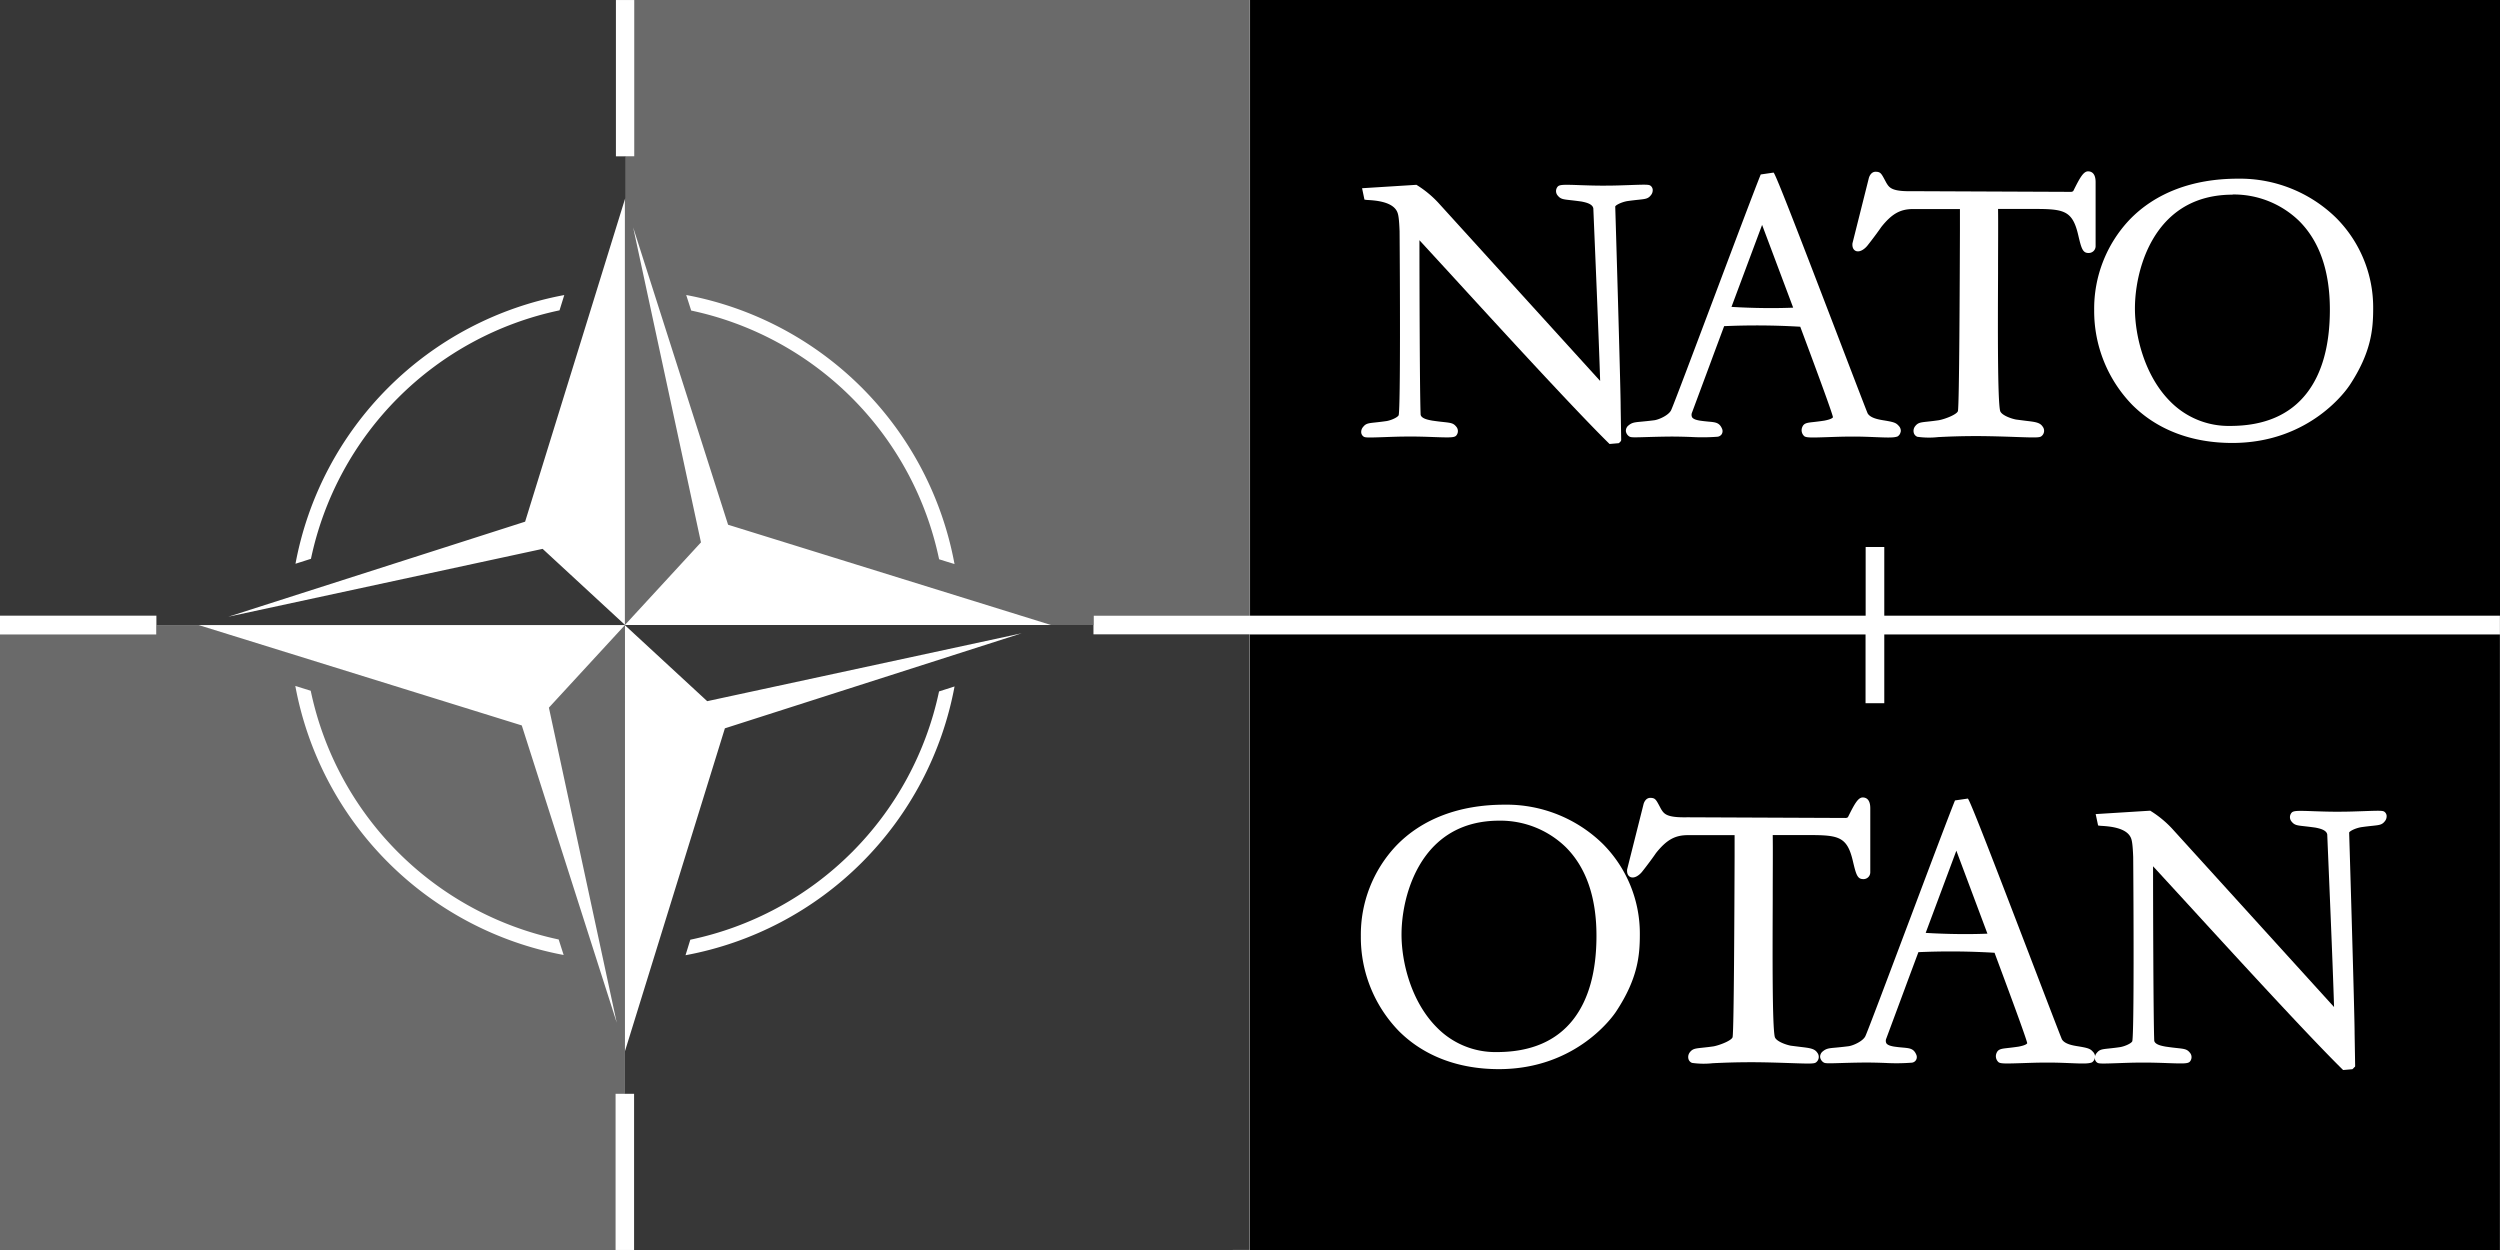
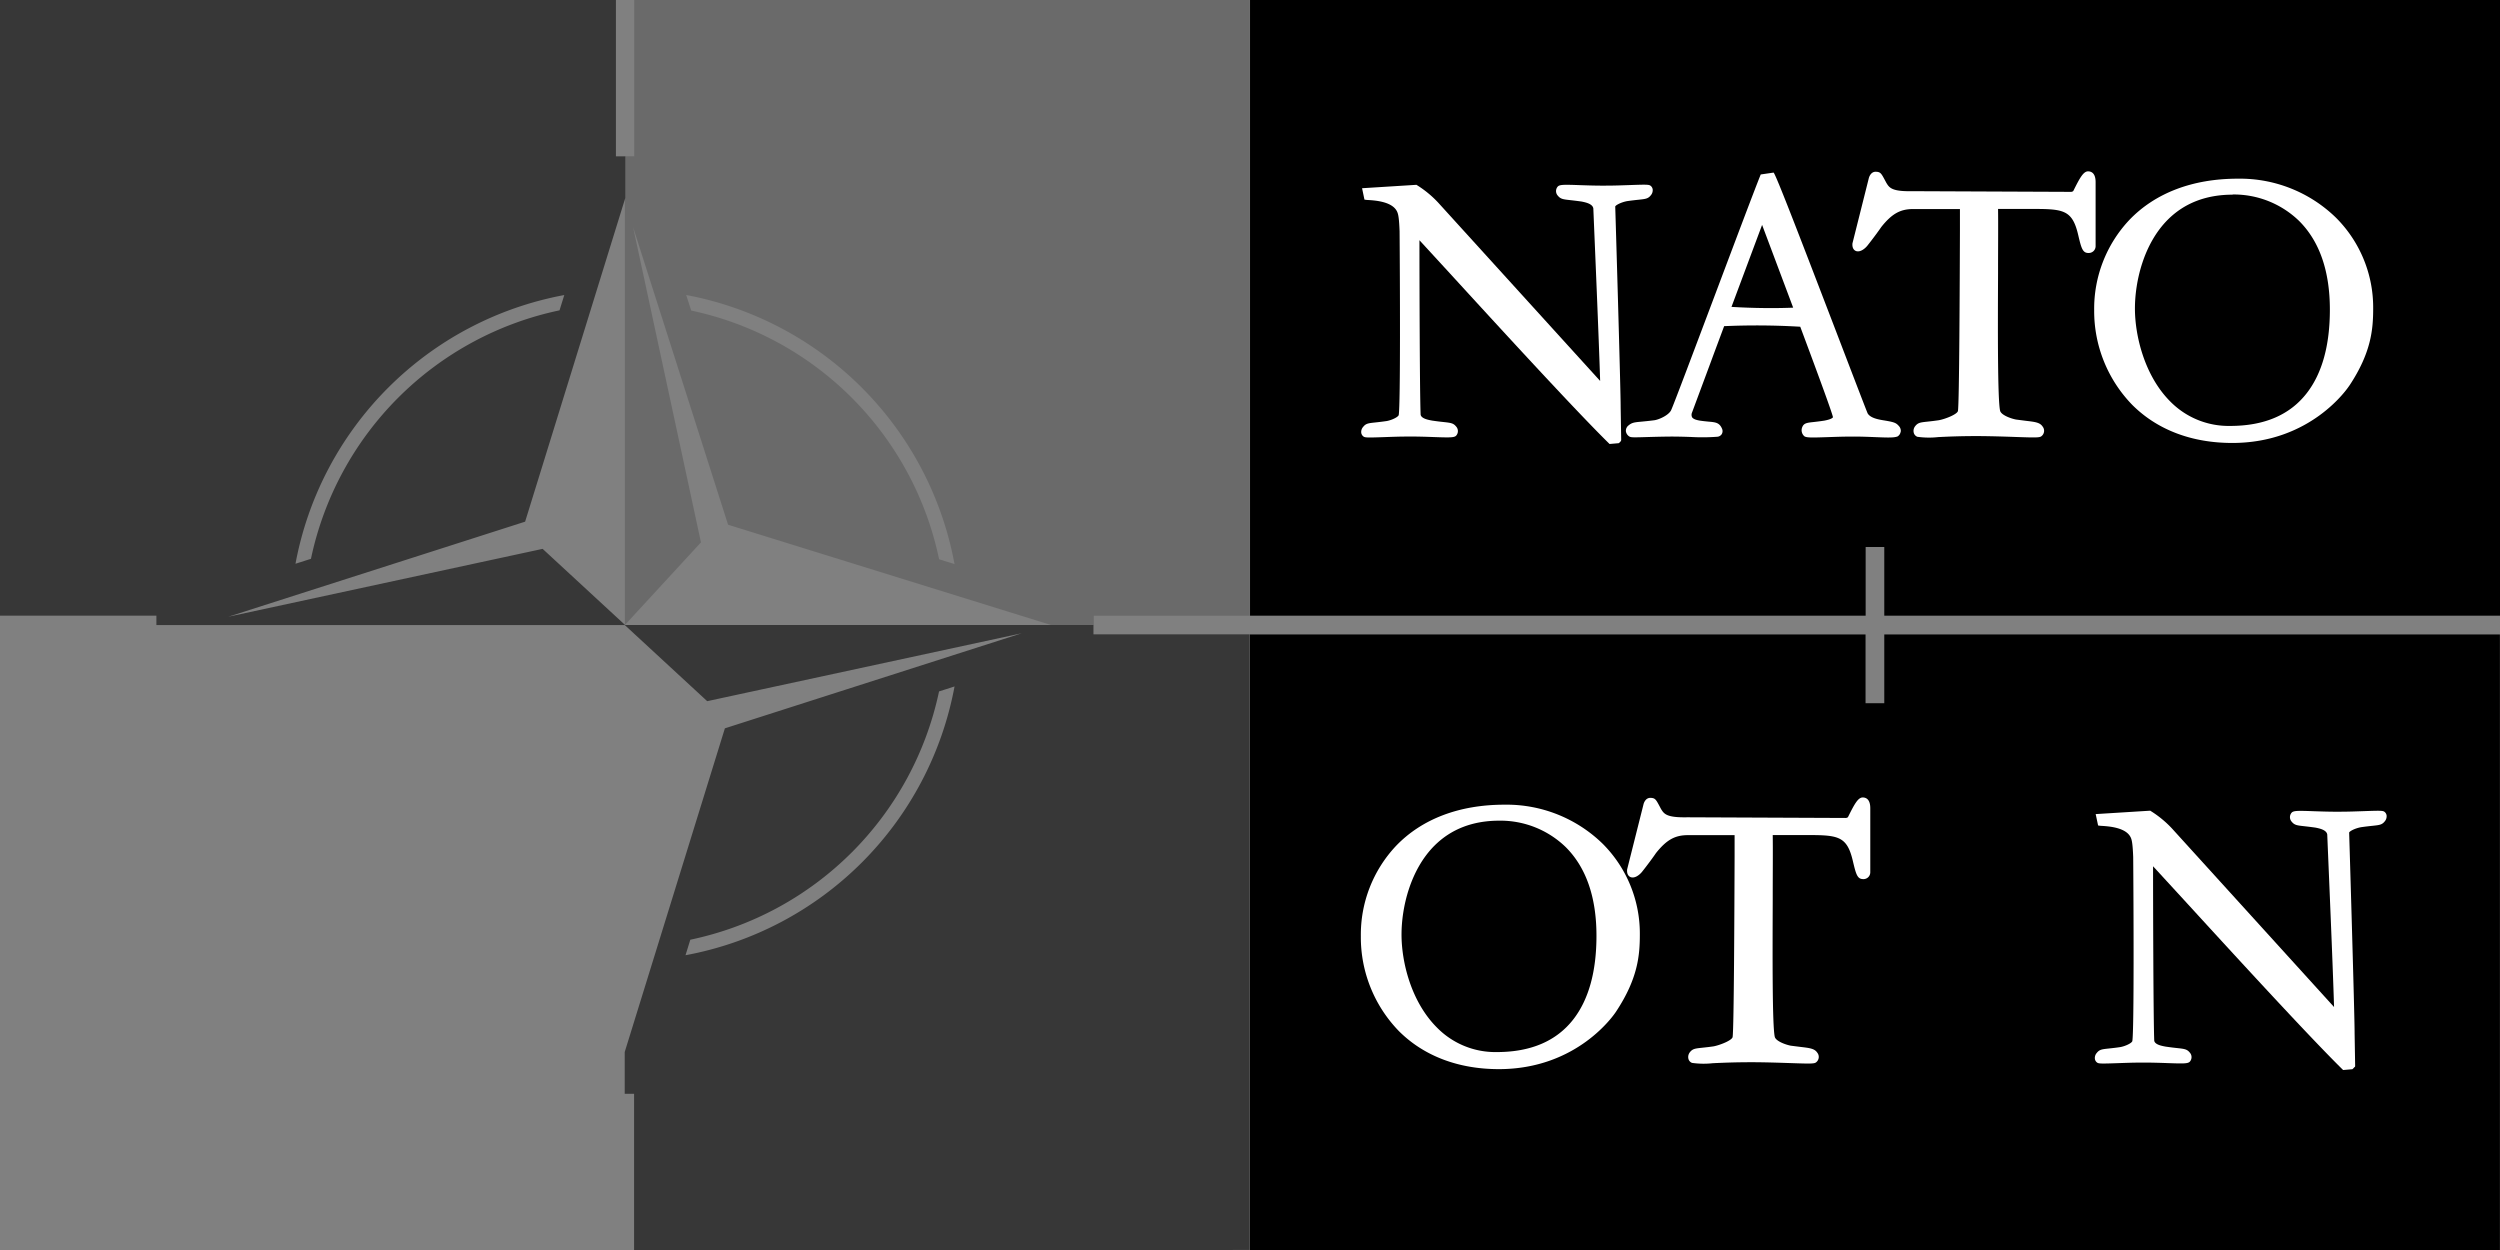
<svg xmlns="http://www.w3.org/2000/svg" viewBox="0 0 733.7 366.86">
  <rect x="0" y="0" width="733.7" height="366.86" fill="#808080" stroke="none" />
  <defs>
    <style>.cls-1,.cls-5{fill:#fff;}.cls-2,.cls-5{fill-rule:evenodd;}.cls-3{fill:#6a6a6a;}.cls-4{fill:#373737;}</style>
  </defs>
  <g id="Layer_2" data-name="Layer 2">
    <g id="Layer_1-2" data-name="Layer 1">
-       <rect class="cls-1" y="0.01" width="733.66" height="366.83" />
      <path class="cls-2" d="M553,186.2v20.18h-5.5V186.2H366.84V366.86H733.67V186.2Z" />
      <path id="g" class="cls-3" d="M183.39,183.43l22.33-24.25-19.9-92.44L213.68,154l94.85,29.45H321v-2.75H366.8V0H186.14V45.86h-2.75Zm96.75-17.88-4.53-1.41a94.39,94.39,0,0,0-72.76-73l-1.46-4.56a98.54,98.54,0,0,1,78.75,79Z" />
      <path id="h" class="cls-4" d="M366.76,366.84V186.17H320.91v-2.75H183.34l24.21,22.36,92.3-19.93-87.11,27.9-29.4,95V321h2.75v45.86ZM201.19,280.33l1.4-4.54a94.37,94.37,0,0,0,73-72.87l4.55-1.46a98.55,98.55,0,0,1-78.9,78.87Z" />
-       <path id="g-2" data-name="g" class="cls-3" d="M183.42,183.43l-22.33,24.25L181,300.13,153.13,212.9,58.28,183.44H45.85v2.76H0V366.85H180.66V321h2.75ZM86.66,201.31l4.53,1.41a94.42,94.42,0,0,0,72.77,73l1.46,4.55a98.56,98.56,0,0,1-78.76-79Z" />
      <path id="h-2" data-name="h" class="cls-4" d="M0,0V180.69H45.9v2.75H183.46l-24.21-22.36L67,181l87.11-27.9,29.4-95V45.88h-2.75V0ZM165.62,86.54l-1.41,4.54A94.39,94.39,0,0,0,91.26,164l-4.54,1.45a98.52,98.52,0,0,1,78.9-78.86Z" />
      <path class="cls-2" d="M366.86,0V180.69H547.53V160.53H553v20.16H733.7V0Z" />
      <path id="i" class="cls-5" d="M612.94,74.25c-1.71,0-2.1-1.33-3-5.17-1.79-7.77-4.49-7.77-14.55-7.76l-9,0c.07,4.09,0,11.35,0,19-.07,16.51-.14,37,.6,40.21.29,1.29,3.22,2.33,4.7,2.6l2.79.36c2.88.34,4.19.49,5,1.71a2,2,0,0,1-.38,2.83c-.54.42-1.6.42-7.36.22-3.08-.11-6.91-.24-11.32-.27-5.47,0-9,.17-11.63.3a24.37,24.37,0,0,1-6.08-.09,1.72,1.72,0,0,1-1.07-1.23,2.21,2.21,0,0,1,.47-1.94c.8-1,1.56-1.06,3.58-1.28.93-.1,2-.22,3.3-.41,1.78-.31,5.45-1.72,5.63-2.74.39-2.53.52-36.64.58-53l0-6.24-13.72,0c-3.83,0-6.28,1.42-9.36,5.27-.71,1.06-2.69,3.74-4.09,5.49-.82,1-2.2,2-3.37,1.55-.44-.19-1.14-.72-1-2.25l4.77-19c.16-.74.77-2,2-2,1.43,0,1.68.46,2.73,2.42l.45.84c.88,1.44,1.58,2.57,7.72,2.44l46.48.2c.22,0,.63-.12.71-.36,1.81-3.63,2.89-5.66,4.28-5.66,1,0,2.22.56,2.22,3.16l0,18.79a2,2,0,0,1-2.15,2" />
      <path id="j" class="cls-5" d="M475.71,129.44c-.53.58-.6.62-.69.63l-2.65.23c-10.29-10.1-33.14-35.09-46.79-50l-9-9.8c0,9.15.07,44.85.35,51.22.24,1.15,2.3,1.52,3.4,1.72,1.42.21,2.49.33,3.26.41,2.17.24,2.93.32,3.73,1.3a2,2,0,0,1,0,2.74c-.59.56-1.93.54-6.5.38-1.9-.07-4.79-.18-7.64-.15-2.54,0-5.05.1-7.06.17-4.6.16-5.46.16-5.92-.15a1.65,1.65,0,0,1-.7-1.11,2.24,2.24,0,0,1,.58-1.77c.79-1,1.54-1.06,3.58-1.28.91-.1,2-.22,3.3-.41,1.6-.29,3.45-1.23,3.54-1.79.53-3.15.36-40,.25-53.95-.14-3.69-.37-4.78-.6-5.4-1.15-3.23-6.38-3.59-8.61-3.73a7.15,7.15,0,0,1-1.1-.12l-.7-3.34,15.95-1a30.64,30.64,0,0,1,6.39,5.23l47.53,52.33c-.39-12.84-1.64-41.88-2-50.64-.24-1.39-2.37-1.78-3.39-2-1.59-.23-2.74-.35-3.42-.43-2-.22-2.79-.3-3.59-1.28a2,2,0,0,1,0-2.74c.6-.56,1.94-.54,6.53-.37,2.16.07,4.87.17,7.61.14,2.55,0,5-.1,7.07-.17,4.59-.16,5.45-.16,5.92.16a1.6,1.6,0,0,1,.69,1.11,2.29,2.29,0,0,1-.57,1.76c-.8,1-1.56,1.06-3.59,1.28-.89.09-1.94.21-3.31.4-1.95.36-3.54,1.29-3.52,1.62s1.62,54.22,1.59,58.87l.16,9.66-.08.22Z" />
      <path id="k" class="cls-5" d="M508.11,90.06c2.72.17,10.25.56,18.15.23L517.14,66l-9,24.11Zm49.7,36.61a2,2,0,0,1-.88,1.4c-1,.42-2.77.37-6.32.23-2-.08-4.66-.2-7.43-.17-2.42,0-4.62.09-6.86.16-4.74.16-6.13.18-6.78-.26a2.35,2.35,0,0,1-.61-2.69c.48-1.17,1.37-1.27,3.31-1.48.84-.1,1.85-.21,3.14-.41.66-.13,2.22-.44,2.56-1-.13-.88-2.85-8.4-6.71-18.8l-2.89-7.76A215.93,215.93,0,0,0,506,95.72l-3.16,8.48-1,2.71-5.26,14.15a1.69,1.69,0,0,0,0,1.37c.38.64,1.52.87,2.2,1,1.16.17,2,.25,2.75.32,2,.18,3.11.29,3.87,2.11a1.73,1.73,0,0,1-.11,1.56,1.71,1.71,0,0,1-1.32.76,58.86,58.86,0,0,1-7.77.06c-1.76-.06-4.08-.14-6.65-.11s-4.57.09-6.28.14c-3.89.12-4.61.12-5.06-.15a2.17,2.17,0,0,1-1.05-1.61,2,2,0,0,1,.81-1.68c1-.84,1.81-.9,3.72-1.08.94-.09,2.16-.2,3.84-.42,1.3-.18,4.14-1.42,4.89-2.91.6-1.19,6.81-17.73,12.83-33.71l.26-.69c5.43-14.43,11.59-30.8,13.23-34.82l3.78-.55c.73.73,7.9,19.42,18,45.74,4.87,12.72,9.08,23.72,9.6,24.93.82,1.38,3.18,1.78,4.44,2,3.29.53,3.86.73,4.69,1.67a2.11,2.11,0,0,1,.59,1.69" />
      <path id="l" class="cls-5" d="M655.23,57.13c-7.74,0-14.13,2.46-19,7.32-7.13,7.13-9.67,18.16-9.67,26.11,0,7.8,2.72,19.62,10.39,27.29A24,24,0,0,0,654.54,125c10,0,17.54-3.25,22.48-9.66,4.48-5.8,6.75-14,6.75-24.47,0-11.26-3-20-9-26a27.54,27.54,0,0,0-19.53-7.79m34.26,56.07c-.45.69-11.22,16.85-34.37,16.85-11.9,0-22-3.85-29.31-11.13A39.48,39.48,0,0,1,614.6,91.06a38,38,0,0,1,10.3-26.49c7.59-7.94,18.6-12.13,31.84-12.13a40.36,40.36,0,0,1,28.87,11.5,37.21,37.21,0,0,1,10.87,26.52c0,6.17-.54,13-7,22.74" />
      <path id="i-2" data-name="i" class="cls-5" d="M546.81,258c-1.7,0-2.09-1.33-3-5.17-1.78-7.76-4.49-7.76-14.55-7.76l-9,0c.07,4.09,0,11.35,0,19-.06,16.51-.14,36.95.6,40.21.3,1.29,3.22,2.33,4.71,2.61l2.78.35c2.88.34,4.19.5,5,1.72a2,2,0,0,1-.37,2.82c-.54.42-1.61.42-7.37.22-3.07-.1-6.9-.24-11.31-.26-5.47,0-9,.17-11.63.29a24.33,24.33,0,0,1-6.08-.09,1.7,1.7,0,0,1-1.08-1.23,2.25,2.25,0,0,1,.47-1.94c.8-1,1.56-1.06,3.58-1.28.93-.1,2-.21,3.31-.4,1.77-.32,5.44-1.73,5.62-2.75.39-2.53.52-36.64.58-53l0-6.24-13.72,0c-3.83,0-6.28,1.42-9.36,5.27-.7,1.06-2.69,3.75-4.09,5.5-.82,1-2.2,2-3.37,1.54-.43-.18-1.14-.71-1-2.25l4.78-19c.16-.75.76-2,2-2,1.42,0,1.67.46,2.72,2.42l.45.85c.89,1.43,1.58,2.56,7.73,2.43l46.48.2c.21,0,.63-.12.7-.35,1.81-3.64,2.89-5.67,4.28-5.67,1,0,2.22.56,2.22,3.16V256a2,2,0,0,1-2.15,2" />
      <path id="j-2" data-name="j" class="cls-5" d="M691,313.17c-.52.58-.6.62-.68.63l-2.66.23c-10.29-10.1-33.13-35.09-46.78-50l-9-9.8c0,9.15.08,44.85.35,51.22.24,1.16,2.3,1.52,3.4,1.72,1.43.21,2.49.33,3.27.41,2.17.24,2.93.32,3.73,1.3a2,2,0,0,1,0,2.74c-.6.56-1.94.54-6.5.38-1.91-.07-4.79-.17-7.65-.15-2.53,0-5,.1-7.06.17-4.6.16-5.46.16-5.92-.15a1.6,1.6,0,0,1-.69-1.11,2.22,2.22,0,0,1,.57-1.77c.79-1,1.54-1.06,3.58-1.28.91-.1,2-.21,3.31-.41,1.59-.29,3.44-1.22,3.53-1.79.53-3.15.36-40,.25-54-.14-3.69-.37-4.78-.59-5.4-1.15-3.23-6.38-3.58-8.61-3.73a7,7,0,0,1-1.1-.12l-.71-3.34,16-1a30.9,30.9,0,0,1,6.4,5.23L685,295.54c-.38-12.84-1.64-41.88-2-50.64-.24-1.39-2.37-1.78-3.39-2-1.59-.23-2.74-.35-3.42-.43-2-.22-2.79-.3-3.59-1.28a2,2,0,0,1,0-2.74c.6-.56,1.94-.54,6.53-.37,2.17.07,4.87.17,7.61.14,2.55,0,5.06-.1,7.07-.17,4.6-.16,5.45-.16,5.93.16a1.63,1.63,0,0,1,.68,1.11,2.29,2.29,0,0,1-.57,1.76c-.8,1-1.56,1.06-3.59,1.28-.88.09-1.94.21-3.3.4-2,.36-3.55,1.29-3.53,1.62s1.63,54.22,1.6,58.87l.16,9.66-.09.22Z" />
-       <path id="k-2" data-name="k" class="cls-5" d="M565.12,273.78c2.72.17,10.25.56,18.15.23l-9.12-24.35-9,24.12Zm49.7,36.61a2,2,0,0,1-.88,1.4c-1,.42-2.77.37-6.32.22-2-.08-4.66-.19-7.43-.16-2.41,0-4.62.09-6.86.16-4.74.15-6.13.18-6.78-.26a2.35,2.35,0,0,1-.61-2.69c.48-1.17,1.37-1.27,3.31-1.49.84-.09,1.85-.21,3.14-.4.66-.13,2.22-.44,2.56-1-.13-.88-2.85-8.4-6.71-18.8l-2.88-7.75a213,213,0,0,0-22.35-.18l-3.16,8.47-1,2.71-5.26,14.16a1.67,1.67,0,0,0,0,1.36c.38.65,1.52.87,2.2,1,1.16.17,2,.25,2.75.31,2,.19,3.11.29,3.87,2.12a1.71,1.71,0,0,1-.11,1.55,1.64,1.64,0,0,1-1.32.76,58.8,58.8,0,0,1-7.77.07c-1.76-.06-4.08-.14-6.65-.11s-4.57.09-6.28.14c-3.89.12-4.61.12-5.06-.16a2.17,2.17,0,0,1-1.05-1.6,2,2,0,0,1,.82-1.69c1-.83,1.8-.9,3.71-1.07.94-.09,2.16-.2,3.84-.42,1.3-.18,4.14-1.42,4.89-2.91.6-1.2,6.81-17.73,12.83-33.72l.26-.68c5.43-14.44,11.59-30.8,13.23-34.82l3.78-.55c.73.73,7.9,19.41,18,45.74,4.87,12.72,9.08,23.72,9.6,24.92.82,1.39,3.18,1.79,4.44,2,3.29.53,3.86.74,4.69,1.68a2.05,2.05,0,0,1,.59,1.68" />
      <path id="l-2" data-name="l" class="cls-5" d="M440,240.85c-7.74,0-14.12,2.46-19,7.32-7.13,7.13-9.68,18.17-9.68,26.11s2.73,19.62,10.4,27.29a24,24,0,0,0,17.57,7.19c10,0,17.54-3.25,22.49-9.65,4.48-5.81,6.75-14,6.75-24.48,0-11.26-3-20-9-26A27.54,27.54,0,0,0,440,240.85m34.26,56.07c-.45.69-11.22,16.85-34.37,16.85-11.89,0-22-3.85-29.31-11.13a39.51,39.51,0,0,1-11.2-27.85,38,38,0,0,1,10.29-26.5c7.59-7.94,18.6-12.13,31.84-12.13a40.4,40.4,0,0,1,28.88,11.5,37.25,37.25,0,0,1,10.87,26.52c0,6.18-.55,13-7,22.74" />
    </g>
  </g>
</svg>